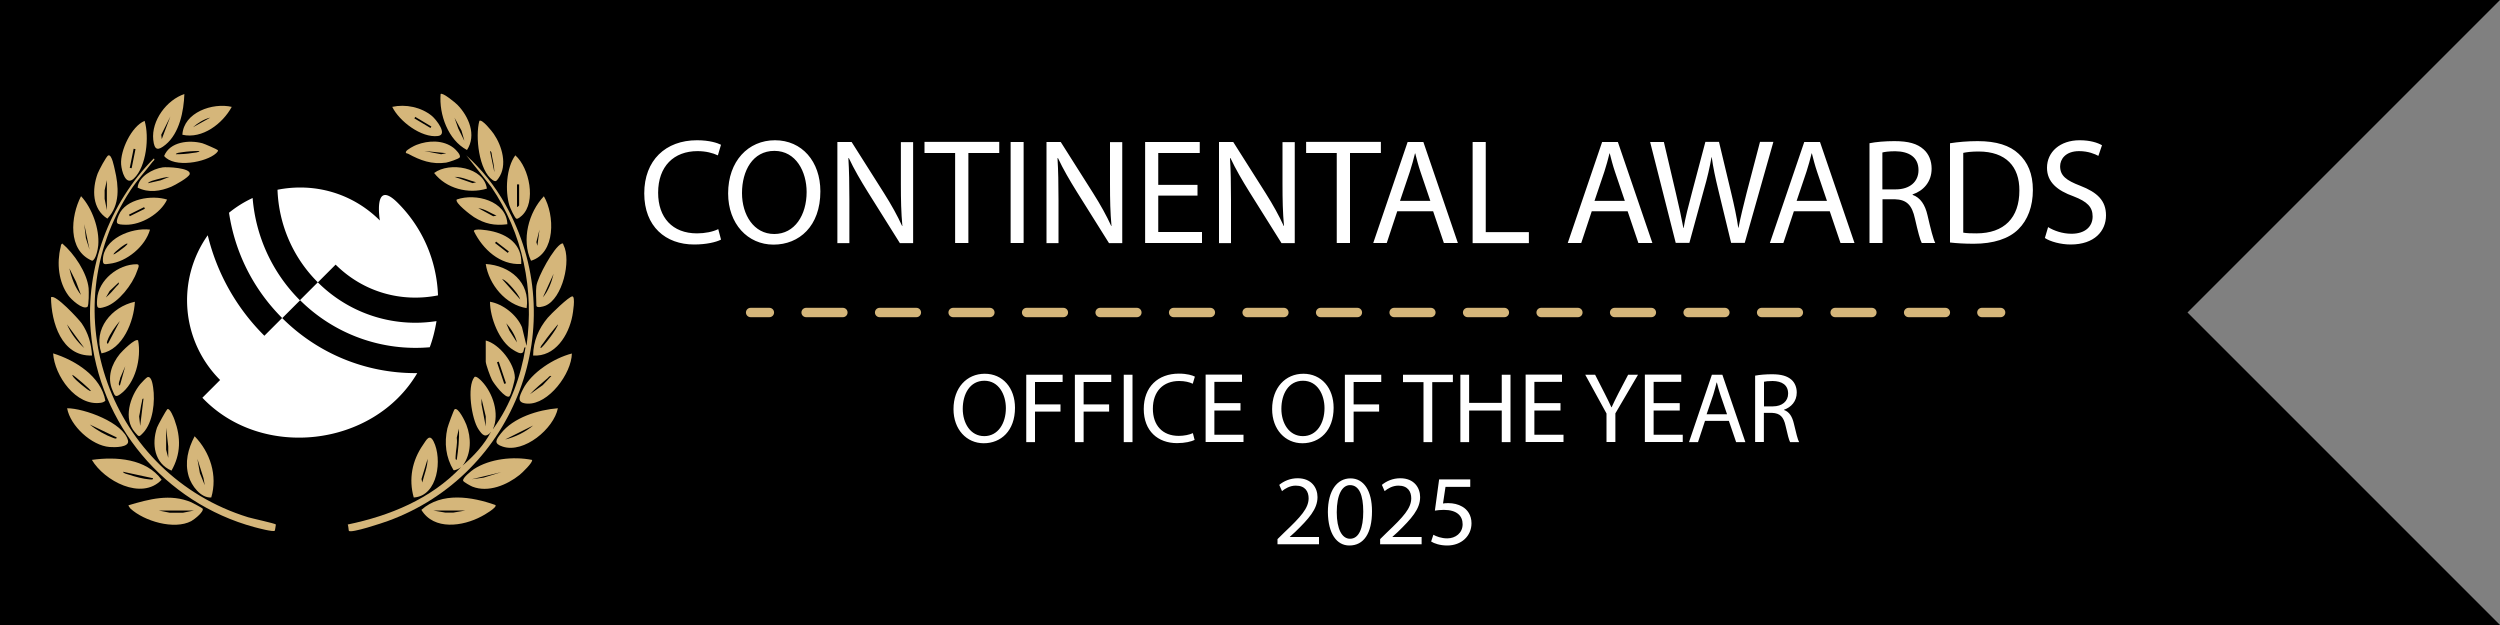
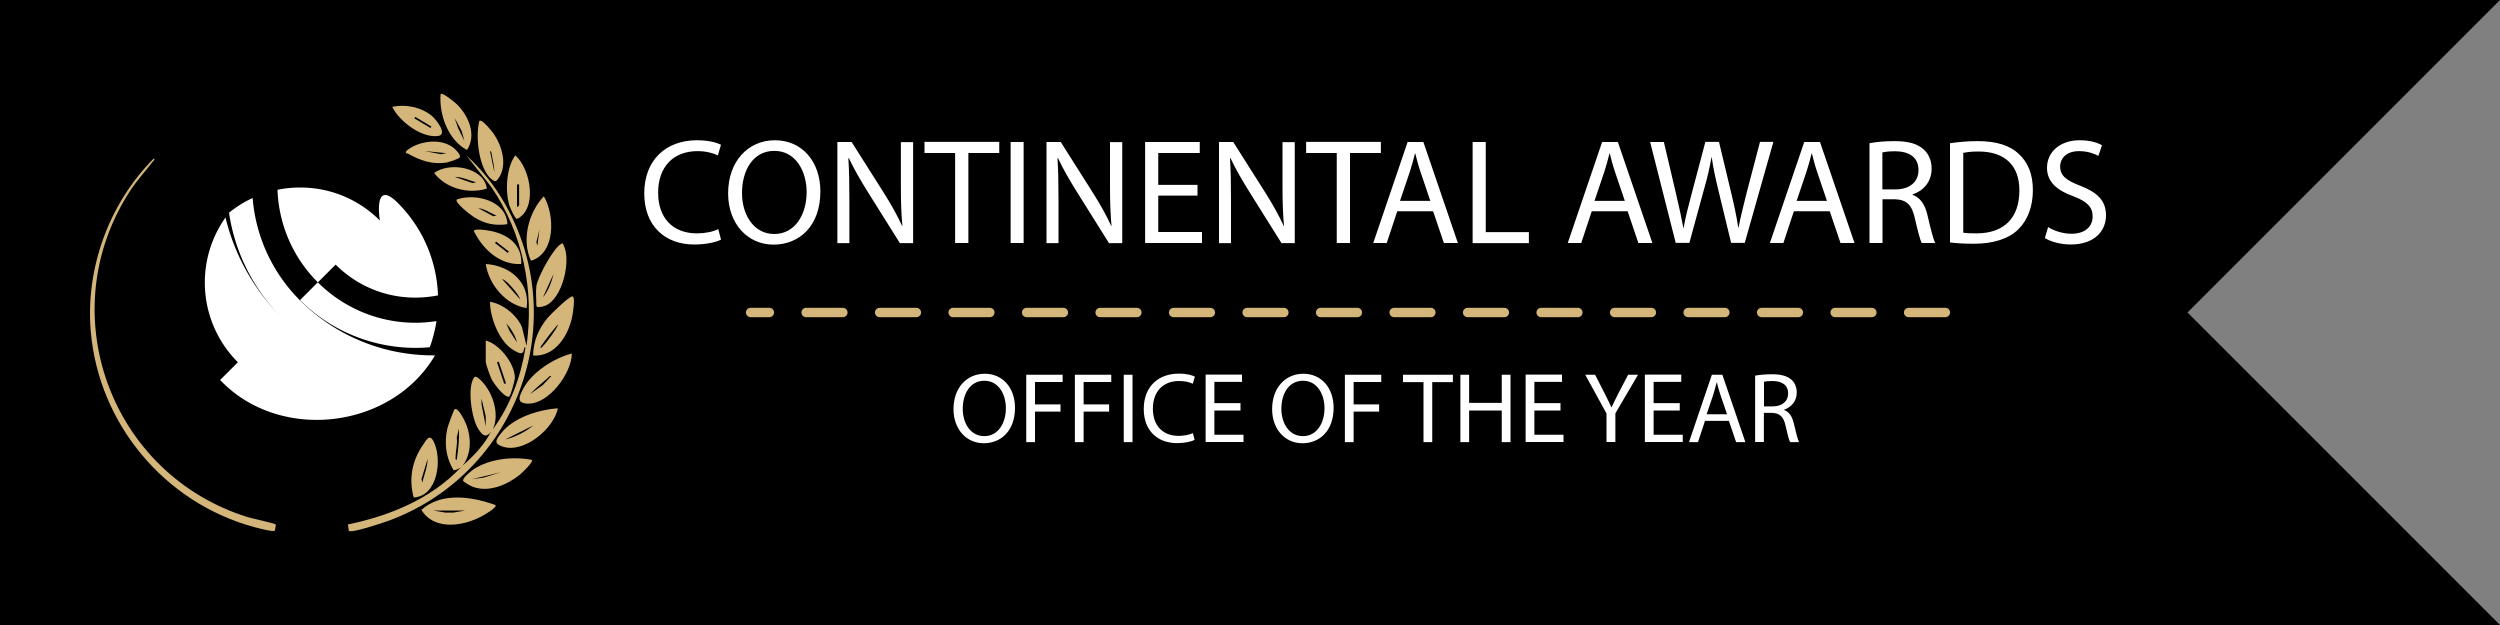
<svg xmlns="http://www.w3.org/2000/svg" viewBox="0 0 200 50">
  <rect x="0" y="0" width="200" height="50" fill="#808080" stroke="none" />
  <defs>
    <style>.cls-2{stroke:#d5b67a;stroke-linecap:round;stroke-miterlimit:10;stroke-width:.75px}.cls-2,.cls-3{fill:none}.cls-4{fill:#fff}.cls-5{fill:#d5b67a}</style>
  </defs>
  <g id="Banner">
    <path d="M200 0H0v50h200l-25-25 25-25z" />
-     <path d="M50.87 10.92h118.37v9.39H50.87z" class="cls-3" />
    <path d="M57.66 19.18c-.38.19-1.15.38-2.13.38-2.28 0-3.99-1.44-3.99-4.09s1.71-4.25 4.22-4.25c1.01 0 1.64.22 1.92.36l-.25.85c-.4-.19-.96-.34-1.63-.34-1.89 0-3.15 1.21-3.15 3.33 0 1.98 1.14 3.25 3.11 3.25.64 0 1.28-.13 1.7-.34l.22.83Zm7.97-3.87c0 2.78-1.69 4.26-3.75 4.26s-3.63-1.66-3.63-4.1c0-2.57 1.6-4.25 3.75-4.25s3.63 1.69 3.63 4.09Zm-6.27.14c0 1.73.94 3.27 2.58 3.27s2.59-1.52 2.59-3.36c0-1.61-.84-3.29-2.58-3.29s-2.59 1.6-2.59 3.37Zm7.63 3.99v-8.08h1.14l2.59 4.09c.6.95 1.07 1.8 1.45 2.63h.02c-.1-1.09-.12-2.08-.12-3.33v-3.38h.98v8.08h-1.06l-2.57-4.1c-.56-.9-1.1-1.82-1.51-2.7h-.04c.06 1.03.08 2 .08 3.35v3.45h-.98Zm9.43-7.2h-2.46v-.89h5.98v.89h-2.47v7.2h-1.06v-7.2Zm5.47-.88v8.08h-1.04v-8.08h1.04Zm1.83 8.08v-8.08h1.14l2.59 4.09c.6.95 1.07 1.8 1.45 2.63h.02c-.1-1.09-.12-2.08-.12-3.33v-3.38h.98v8.08h-1.06l-2.57-4.1c-.56-.9-1.1-1.82-1.51-2.7h-.04c.06 1.03.08 2 .08 3.35v3.45h-.98Zm12.08-3.79h-3.14v2.91h3.5v.88h-4.55v-8.08h4.37v.88h-3.32v2.55h3.14v.86Zm1.72 3.79v-8.08h1.14l2.59 4.09c.6.95 1.07 1.8 1.45 2.63h.02c-.1-1.09-.12-2.08-.12-3.33v-3.38h.98v8.08h-1.06l-2.57-4.1c-.56-.9-1.1-1.82-1.51-2.7h-.04c.06 1.03.08 2 .08 3.35v3.45h-.98Zm9.43-7.2h-2.46v-.89h5.98v.89H108v7.2h-1.06v-7.2Zm4.83 4.66-.84 2.54h-1.08l2.75-8.08h1.26l2.76 8.08h-1.12l-.86-2.54h-2.87Zm2.65-.82-.79-2.33c-.18-.53-.3-1.01-.42-1.48h-.02c-.12.48-.25.97-.41 1.46l-.79 2.34h2.43Zm3.39-4.72h1.04v7.21h3.45v.88h-4.5v-8.08Zm9.52 5.54-.84 2.54h-1.08l2.75-8.08h1.26l2.76 8.08h-1.12l-.86-2.54h-2.87Zm2.65-.82-.79-2.33c-.18-.53-.3-1.01-.42-1.48h-.02c-.12.48-.25.97-.41 1.46l-.79 2.34h2.43Zm4.07 3.36-2.05-8.08h1.1l.96 4.09c.24 1.01.46 2.02.6 2.79h.02c.13-.8.38-1.76.66-2.81l1.08-4.08h1.09l.98 4.1c.23.96.44 1.92.56 2.77h.02c.17-.89.4-1.79.65-2.79l1.07-4.08h1.07l-2.29 8.08h-1.09l-1.02-4.21c-.25-1.03-.42-1.82-.53-2.64h-.02c-.14.8-.32 1.6-.62 2.64l-1.15 4.21h-1.09Zm9.45-2.54-.84 2.54h-1.08l2.75-8.08h1.26l2.76 8.08h-1.12l-.86-2.54h-2.87Zm2.65-.82-.79-2.33c-.18-.53-.3-1.01-.42-1.48h-.02c-.12.48-.25.97-.41 1.46l-.79 2.34h2.43Zm3.39-4.62c.53-.11 1.28-.17 2-.17 1.12 0 1.83.2 2.34.66.41.36.64.91.64 1.54 0 1.07-.67 1.78-1.52 2.06v.04c.62.22 1 .79 1.19 1.63.26 1.13.46 1.91.62 2.22h-1.08c-.13-.23-.31-.92-.54-1.93-.24-1.12-.67-1.54-1.62-1.57h-.98v3.5h-1.04v-7.98Zm1.04 3.69h1.07c1.12 0 1.82-.61 1.82-1.54 0-1.04-.76-1.5-1.86-1.51-.5 0-.86.05-1.03.1v2.95Zm5.41-3.69c.64-.1 1.39-.17 2.22-.17 1.5 0 2.57.35 3.27 1.01.72.66 1.14 1.59 1.14 2.9s-.41 2.4-1.16 3.14c-.76.76-2 1.16-3.57 1.16-.74 0-1.37-.04-1.9-.1v-7.95Zm1.05 7.15c.26.05.65.06 1.06.06 2.23 0 3.44-1.25 3.44-3.43.01-1.91-1.07-3.12-3.27-3.12-.54 0-.95.05-1.22.11v6.38Zm6.8-.44c.47.29 1.15.53 1.87.53 1.07 0 1.69-.56 1.69-1.38 0-.76-.43-1.19-1.52-1.61-1.32-.47-2.13-1.15-2.13-2.29 0-1.26 1.04-2.2 2.61-2.2.83 0 1.43.19 1.79.4l-.29.85c-.26-.14-.8-.38-1.54-.38-1.1 0-1.52.66-1.52 1.21 0 .76.49 1.13 1.61 1.56 1.37.53 2.06 1.19 2.06 2.37 0 1.25-.92 2.33-2.83 2.33-.78 0-1.63-.23-2.06-.52l.26-.88Z" class="cls-4" />
    <path d="M50.87 29.69h118.37v9.39H50.87z" class="cls-3" />
    <path d="M81.2 32.62c0 1.85-1.13 2.84-2.5 2.84s-2.42-1.1-2.42-2.73c0-1.71 1.06-2.83 2.5-2.83s2.42 1.13 2.42 2.73Zm-4.18.09c0 1.15.62 2.18 1.72 2.18s1.73-1.02 1.73-2.24c0-1.07-.56-2.19-1.72-2.19s-1.73 1.06-1.73 2.25Zm5.09-2.73h2.9v.58H82.8v1.79h2.04v.58H82.8v2.44h-.7v-5.39Zm3.89 0h2.9v.58h-2.21v1.79h2.04v.58h-2.04v2.44h-.7v-5.39Zm4.6 0v5.39h-.7v-5.39h.7Zm4.98 5.21c-.26.13-.77.26-1.42.26-1.52 0-2.66-.96-2.66-2.73s1.14-2.83 2.81-2.83c.67 0 1.09.14 1.28.24l-.17.57c-.26-.13-.64-.22-1.09-.22-1.26 0-2.1.81-2.1 2.22 0 1.32.76 2.17 2.07 2.17.42 0 .86-.09 1.13-.22l.14.55Zm3.66-2.35h-2.09v1.94h2.33v.58h-3.03v-5.39h2.91v.58h-2.21v1.7h2.09v.58Zm7.45-.22c0 1.85-1.13 2.84-2.5 2.84s-2.42-1.1-2.42-2.73c0-1.71 1.06-2.83 2.5-2.83s2.42 1.13 2.42 2.73Zm-4.18.09c0 1.15.62 2.18 1.72 2.18s1.73-1.02 1.73-2.24c0-1.07-.56-2.19-1.72-2.19s-1.73 1.06-1.73 2.25Zm5.09-2.73h2.9v.58h-2.21v1.79h2.04v.58h-2.04v2.44h-.7v-5.39Zm6.28.59h-1.64v-.59h3.99v.59h-1.65v4.8h-.7v-4.8Zm3.65-.59v2.25h2.61v-2.25h.7v5.39h-.7v-2.53h-2.61v2.53h-.7v-5.39h.7Zm7.31 2.86h-2.09v1.94h2.33v.58h-3.03v-5.39h2.91v.58h-2.21v1.7h2.09v.58Zm3.68 2.53v-2.29l-1.7-3.1h.79l.76 1.49c.21.41.37.74.54 1.11h.02c.15-.35.34-.7.54-1.11l.78-1.49h.79l-1.81 3.09v2.29h-.7Zm5.86-2.53h-2.09v1.94h2.33v.58h-3.03v-5.39h2.91v.58h-2.21v1.7h2.09v.58Zm2.02.83-.56 1.7h-.72l1.83-5.39h.84l1.84 5.39h-.74l-.58-1.7h-1.91Zm1.76-.54-.53-1.55c-.12-.35-.2-.67-.28-.98h-.02c-.08.32-.17.65-.27.98l-.53 1.56h1.62Zm2.26-3.08c.35-.07.86-.11 1.34-.11.74 0 1.22.14 1.56.44.27.24.42.61.42 1.02 0 .71-.45 1.18-1.02 1.38v.02c.42.14.66.53.79 1.09.18.75.3 1.27.42 1.48h-.72c-.09-.15-.21-.62-.36-1.29-.16-.74-.45-1.02-1.08-1.05h-.66v2.33h-.7v-5.32Zm.7 2.46h.71c.74 0 1.22-.41 1.22-1.02 0-.7-.5-1-1.24-1.01-.34 0-.58.03-.69.06v1.97Z" class="cls-4" />
-     <path d="M50.87 36.02h118.37v9.39H50.87z" class="cls-3" />
-     <path d="M102.2 43.56v-.43l.55-.54c1.33-1.26 1.93-1.93 1.94-2.72 0-.53-.26-1.02-1.03-1.02-.47 0-.86.24-1.1.44l-.22-.5c.36-.3.87-.53 1.47-.53 1.12 0 1.59.77 1.59 1.51 0 .96-.7 1.73-1.79 2.79l-.42.38v.02h2.33v.58h-3.32Zm7.56-2.66c0 1.77-.66 2.74-1.81 2.74-1.02 0-1.7-.95-1.72-2.67 0-1.74.75-2.7 1.81-2.7s1.72.98 1.72 2.63Zm-2.82.08c0 1.35.42 2.12 1.06 2.12.72 0 1.06-.84 1.06-2.17s-.33-2.12-1.06-2.12c-.62 0-1.06.75-1.06 2.17Zm3.47 2.58v-.43l.55-.54c1.33-1.26 1.93-1.93 1.94-2.72 0-.53-.26-1.02-1.03-1.02-.47 0-.86.24-1.1.44l-.22-.5c.36-.3.87-.53 1.47-.53 1.12 0 1.59.77 1.59 1.51 0 .96-.7 1.73-1.79 2.79l-.42.38v.02h2.33v.58h-3.32Zm7.21-4.61h-1.98l-.2 1.33c.12-.02.23-.03.42-.03.4 0 .8.09 1.12.28.41.23.74.68.74 1.33 0 1.02-.81 1.78-1.94 1.78-.57 0-1.05-.16-1.29-.32l.18-.54c.22.13.64.29 1.11.29.66 0 1.23-.43 1.23-1.13 0-.67-.46-1.15-1.5-1.15-.3 0-.53.03-.72.06l.34-2.5h2.49v.59Z" class="cls-4" />
    <path d="M60.05 25h1.5" class="cls-2" />
    <path d="M64.49 25h92.59" style="fill:none;stroke:#d5b67a;stroke-linecap:round;stroke-miterlimit:10;stroke-width:.75px;stroke-dasharray:2.94 2.94" />
-     <path d="M158.55 25h1.5" class="cls-2" />
  </g>
  <g id="Logo">
    <g id="Laurels">
      <path d="M39.46 34.3c1.37-1.88 2.22-4.2 2.58-6.5-.14-.1-.11.28-.21.39-.18.19-.57-.08-.76-.19-1.13-.66-1.87-2.59-1.87-3.86 1.05.18 2.15 1.06 2.56 2.04l.36 1.49c.63-4.46-.28-9-2.82-12.72l-2-2.52c1.23 1.1 2.3 2.46 3.11 3.9 5.41 9.57.85 21.63-9.38 25.35-.41.15-2.92.99-3.12.79-.02-.02-.04-.41-.09-.51 3.37-.7 6.64-2.04 9.04-4.56-.09-.21-.04-.24.17-.17.88-.76 1.7-1.64 2.24-2.67-.13-.2-.06-.29.17-.26Zm1.9-6.89c-.11-.53-.49-1.14-.86-1.55l.24.57.62.97Z" class="cls-5" />
      <path d="M39.64 40.41c.14.19-.95.82-1.12.9-1.49.8-3.8 1.14-4.81-.52 1.62-1.45 4.04-1.06 5.92-.39Zm-2.41.43h-2.58l.99.17h.61l.99-.17Zm5.33-4.05c.12.17-.82 1.07-.99 1.2-1.01.81-2.51 1.44-3.78.94-.13-.05-.71-.37-.74-.47-.06-.24.67-.8.86-.93 1.29-.84 3.16-1.03 4.64-.74Zm-2.32.95-2.5.6.95-.13 1.55-.48Zm4.39-5.08c-.33 1.64-2.71 3.63-4.41 3.07-.75-.24-.55-.54-.15-1.05.99-1.28 3-1.9 4.56-2.02Zm-1.98 1.38-2.24 1.12c.78-.18 1.63-.6 2.24-1.12Zm3.1-5.77c-.02 1.61-1.87 4.1-3.56 4.02-.9-.05-.65-.57-.35-1.16.68-1.34 2.47-2.48 3.91-2.85Zm-1.64 1.81c-.16-.04-.21.09-.3.17-.48.41-.98.83-1.42 1.29l1.03-.73.69-.73Zm-1.46-1.64c.01-1.14.44-2.15 1.16-3.01.24-.29 1.72-1.73 1.98-1.72s.04 1.35 0 1.55c-.29 1.54-1.37 3.31-3.15 3.18Zm.6-.6c.08.09 1.42-1.65 1.38-1.89-.4.47-.8.97-1.15 1.47-.06.08-.29.34-.23.42Zm-.34-4.95c.09-.71 1.4-3.13 2.02-3.4.14-.06.12.05.15.11.64 1.23-.08 4.3-1.46 4.86-.15.06-.71.22-.71-.02 0-.47-.06-1.11 0-1.55Zm.52.9c.43-.5.71-1.25.86-1.89l-.86 1.89Zm-.95-2.93c-.78-1.67-.19-3.88 1.03-5.16.87 1.5.96 4.56-1.03 5.16Zm.51-1.2.17-1.29-.25 1 .08.29ZM33.1 39.8c-.42-1.48-.13-2.96.74-4.21.28-.41.52-.92.85-.27.7 1.38.36 4.36-1.59 4.48Zm.68-1.2c.16-.62.42-1.24.43-1.89l-.49 1.61.06.28Zm3.27-1.38c-.07.1-.07.1-.17.17-.08.06-.51.28-.6.22-.62-1.02-.75-2.18-.49-3.34.04-.19.51-1.48.58-1.53.29-.19.85 1 .94 1.24.4 1.05.4 2.28-.26 3.23Zm-.51-.43c.12-.83.22-1.66.17-2.5l-.17.73c.07.5-.08.99-.09 1.46 0 .1-.05.33.09.3Zm4.69-24.36c1.12.99 1.69 3.74.52 4.82-.09.08-.31.28-.43.25-.13-.03-.52-.89-.57-1.07-.35-1.14-.25-3.03.48-4.01Zm.3 2.32h-.17v1.81c.06 0 .17-.11.17-.13v-1.68ZM39.46 34.3c-.05.12-.09.17-.17.26-.46.49-.68.28-1.02-.23-.54-.81-.93-3.4-.32-4.16.12-.15.51.24.6.34.88.93 1.42 2.57.9 3.79Zm-.6-.18v-.81l-.34-1.43v.46l.34 1.78Zm-.51-24.45c.21-.18 1.02.85 1.15 1.04.66.96 1.12 2.52.38 3.55-.15.2-.21.32-.46.15-1.12-.75-1.41-3.52-1.07-4.74Zm1.2 4.05c-.02-.41-.1-.83-.19-1.23-.02-.11-.02-.4-.16-.4l.34 1.64Zm-.69 13.52c1.09.28 2.31 1.83 2.33 2.97 0 .22-.33 1.42-.44 1.5-.32.22-1.25-1.04-1.39-1.31-.13-.25-.5-1.25-.5-1.48v-1.68Zm1.04 1.69-.14.05.58 1.73.14-.05-.58-1.73ZM35.25 7.52c.16-.15 1.18.7 1.34.86.91.93 1.55 2.42.77 3.62-1.51-.79-2.25-2.85-2.11-4.48Zm1.89 3.7-.22-.77-.56-1.03.3.86.47.95Zm4.99 13.43c-1.68-.26-3.02-1.89-3.27-3.53 1.92.12 3.57 1.46 3.27 3.53Zm-.51-.69c-.11-.33-.42-.69-.64-.95-.21-.23-.52-.6-.82-.69l1.46 1.64Zm.08-2.84c-1.7.1-3.08-1.18-3.79-2.63 0-.25 1.12-.06 1.31-.02 1.39.27 2.57 1.09 2.48 2.65Zm-2.01-1.79-.09.11 1.02.79.09-.11-1.02-.79Zm.89-1.39c-1.02.13-1.79-.03-2.66-.57-.24-.15-1.57-1.16-1.38-1.41 1.5-.53 3.99.1 4.05 1.98Zm-.86-.69c-.48-.2-.93-.54-1.46-.6l1.2.65.26-.05Zm-8.35-8.7c1.08-.24 2.33.02 3.19.73.34.29 1.29 1.49.48 1.6-1.33.17-3.1-1.18-3.66-2.33Zm1.85.8-.07.12 1.29.77.07-.12-1.29-.77Zm5.73 5.74c-1.49.45-3.25 0-4.22-1.25 1.23-.92 3.99-.47 4.22 1.25Zm-.86-.51c-.57-.14-1.12-.44-1.72-.43l1.44.5.28-.07Zm-1.31-1.99c-.07.12-.9.39-1.09.42-1.15.16-2.05-.17-3.04-.71-.07-.04-.23-.01-.17-.17s.65-.47.84-.54c.95-.37 2.14-.41 2.98.25.15.12.59.55.48.75Zm-1.11-.34-1.72-.17 1.34.26.39-.08Zm-13.6 29.71s-.07.49-.09.5c-.13.11-1.37-.22-1.63-.29-7.17-1.94-12.46-8.25-13.09-15.67-.43-5.06 1.47-10.23 5.04-13.82.14.09-.04.19-.09.26-.58.76-1.24 1.48-1.77 2.28-6.39 9.74-1.62 22.75 9.41 26.16.33.1 2.15.49 2.22.58Z" class="cls-5" />
-       <path d="M16.21 40.68c.14.25-.7.9-.91 1.01-1.37.72-3.78 0-4.87-1.01-.05-.05-.17-.23-.15-.26 1.67-.49 3.33-.95 5.02-.24.11.05.89.46.91.51Zm-.68.16h-2.84l.9.18h1.04l.9-.18Zm-8.18-4.05c1.93-.27 4.34-.11 5.58 1.59-1.61 1.69-4.6.08-5.58-1.59Zm4.9 1.47-2.41-.52c.04.15.36.19.49.24.46.15 1.14.34 1.61.37.09 0 .33.06.3-.09Zm-6.88-5.6c1.36 0 4.51 1.15 4.87 2.58.14.57-1.1.55-1.47.52-1.44-.11-3.15-1.69-3.4-3.1Zm3.96 2.33-2.15-1.03c.52.44 1.26.85 1.89 1.08.08.03.28.11.26-.05Zm-5.08-6.72c1.77.55 3.83 1.83 4.18 3.79-.1.09-.22.14-.35.16-2 .31-3.72-2.17-3.83-3.95Zm3.01 3.01c.07-.06-1.31-1.22-1.46-1.29-.11.12.78.85.91.94.08.07.49.41.56.35Zm.09-2.84c-2.43.09-3.25-2.66-3.27-4.65.31-.33 2.23 1.76 2.45 2.07.53.77.78 1.64.83 2.58Zm-.61-.6-1.38-1.89c.29.7.81 1.39 1.38 1.89Zm.25-3.29c-.39.25-1.3-.6-1.52-.91-.79-1.07-.94-2.6-.62-3.86.03-.11 0-.22.13-.3.94.79 1.98 2.33 2.11 3.57.02.22.03 1.41-.1 1.5Zm-.5-.93-.41-1.09-.53-1.06c.16.74.46 1.56.95 2.15Zm0-7.92c.88.95 1.48 2.62 1.37 3.92-.02.28-.19 1.17-.49 1.24-1.98-.83-1.72-3.56-.89-5.16Zm.68 4.3-.43-2.07.13 1.12.3.94Zm9.73 19.8c-.85.05-1.58-.95-1.8-1.68-.34-1.13-.06-2.21.47-3.22 1.25 1.28 1.85 3.15 1.33 4.9Zm-.51-.94-.11-.62-.49-1.53.2 1.14.41 1.01Zm-2.67-1.21c-1.37-.58-1.6-2.13-1.16-3.44.06-.18.75-1.42.82-1.47.21-.14.53.7.58.84.52 1.42.51 2.75-.24 4.07Zm-.43-3.44v1.77l.17.65v-.91l-.17-1.5ZM8.68 12.43c.27-.07.45.93.5 1.13.32 1.34.44 2.84-.59 3.93-1.22-.77-1.24-2.34-.78-3.6.08-.22.71-1.43.86-1.46Zm-.13 4.39v-2.41l-.18.81v.69l.18.9Zm3.02-7.15c.38 1.28.15 3.65-.86 4.61-.66.63-.98-.6-1.02-1.13-.08-1.1.82-3.04 1.88-3.48Zm-.88 2.23-.31 1.53.15.03.31-1.53-.15-.03Zm1.11 18.27c.32-.09.41.57.45.82.17 1.11 0 2.8-.81 3.65-.33.35-.33.31-.64-.05-.96-1.08-.4-2.87.43-3.87.09-.11.49-.53.57-.55Zm-.58 3.87.26-2.15c-.13-.02-.1.16-.13.26-.1.38-.13.78-.22 1.16l.08.73Zm-.17-6.81c.27 1.42-.21 3.43-1.42 4.3-.43.31-.45.11-.63-.31-.45-1.02-.08-2.09.59-2.91.17-.21 1.23-1.28 1.46-1.08Zm-1.46 3.62.43-1.55-.4.93c0 .14-.24.56-.03.62Zm1.2-6.71c-.08 1.58-.96 3.81-2.67 4.13-.7-1.94.82-3.73 2.67-4.13Zm-2.15 3.35.95-1.81c-.36.42-.8 1.03-.99 1.55-.03.08-.11.28.05.26Zm6.11-19.97c-.05 1.37-.39 3.13-1.5 4.05-.61.5-.9.48-.99-.39-.16-1.53 1.07-3.19 2.5-3.66Zm-1.81 3.61.69-1.81-.73 1.46.04.34Zm-2 10.01c.31 0 .07.39 0 .61-.34.99-1.45 2.44-2.48 2.78-.71.23-.74.12-.69-.61.1-1.51 1.69-2.79 3.17-2.78ZM9.5 22.59l-.73.69-.3.52c.31-.26.6-.59.86-.9.08-.1.21-.14.17-.3Zm2.5-4.22c-.37 1.33-1.86 2.58-3.25 2.73-.31.03-.52.13-.52-.27-.01-1.74 2.3-2.64 3.77-2.46Zm-1.81 1.12c-.09-.08-1.07.68-1.12.86.06.05.81-.52.9-.6.04-.04.26-.22.22-.25Zm3.18-3.53c-.53 1.13-2.06 2.04-3.31 2.02-.73-.02-.87-.05-.56-.77.55-1.32 2.66-1.63 3.88-1.24Zm-1.84.61-1.21.6.06.13 1.21-.6-.06-.13Zm7.01-8.02c-.73 1.34-2.35 2.59-3.95 2.23.1-1.79 2.43-2.59 3.95-2.23Zm-1.72.86c-.47.1-1.02.44-1.38.77l1.38-.77Zm-3.81 3.98c.34-.05 2.26.03 2.17.53-.05.27-1.2.9-1.48 1.02-.87.36-1.81.51-2.69.07.07-.89 1.22-1.51 2.01-1.62Zm.54.76c-.35.02-.7.12-1.03.21-.2.06-.57.13-.69.3l1.01-.23.71-.28ZM17.42 12c.06.09-.07.2-.13.26-.8.73-3.36 1.2-4.16.22.46-1.15 2-1.3 3.06-1.02.16.04 1.18.49 1.22.54Zm-1.46.08c-.45 0-.96.03-1.41.1-.11.02-.47.04-.48.16.44 0 .89-.03 1.32-.1.14-.02.52-.04.57-.16Z" class="cls-5" />
    </g>
-     <path d="M18.32 17.01c.47 3.18 1.94 6.12 4.25 8.43l-1.42 1.42c-2.25-2.24-3.8-5.02-4.53-8.04a9.01 9.01 0 0 0 .99 11.58l-1.42 1.42c4.75 5 13.7 3.96 17.19-1.97h-.14c-4.01 0-7.82-1.57-10.66-4.4L24 24.03c-2.21-2.21-3.54-5.1-3.79-8.19-.67.31-1.3.7-1.89 1.18Z" class="cls-4" />
+     <path d="M18.32 17.01c.47 3.18 1.94 6.12 4.25 8.43c-2.25-2.24-3.8-5.02-4.53-8.04a9.01 9.01 0 0 0 .99 11.58l-1.42 1.42c4.75 5 13.7 3.96 17.19-1.97h-.14c-4.01 0-7.82-1.57-10.66-4.4L24 24.03c-2.21-2.21-3.54-5.1-3.79-8.19-.67.31-1.3.7-1.89 1.18Z" class="cls-4" />
    <path d="M26.85 21.17c2.23 2.21 5.26 3.04 8.19 2.46-.1-2.79-1.24-5.43-3.23-7.41s-1.42 1.42-1.42 1.42c-2.22-2.21-5.26-3.04-8.19-2.46.1 2.79 1.24 5.43 3.23 7.41l1.42-1.42Zm-1.43 1.42L24 24.01a13.1 13.1 0 0 0 10.38 3.77c.25-.67.42-1.37.54-2.09-.55.08-1.12.13-1.68.13-2.94 0-5.73-1.16-7.81-3.23Z" class="cls-4" />
  </g>
</svg>